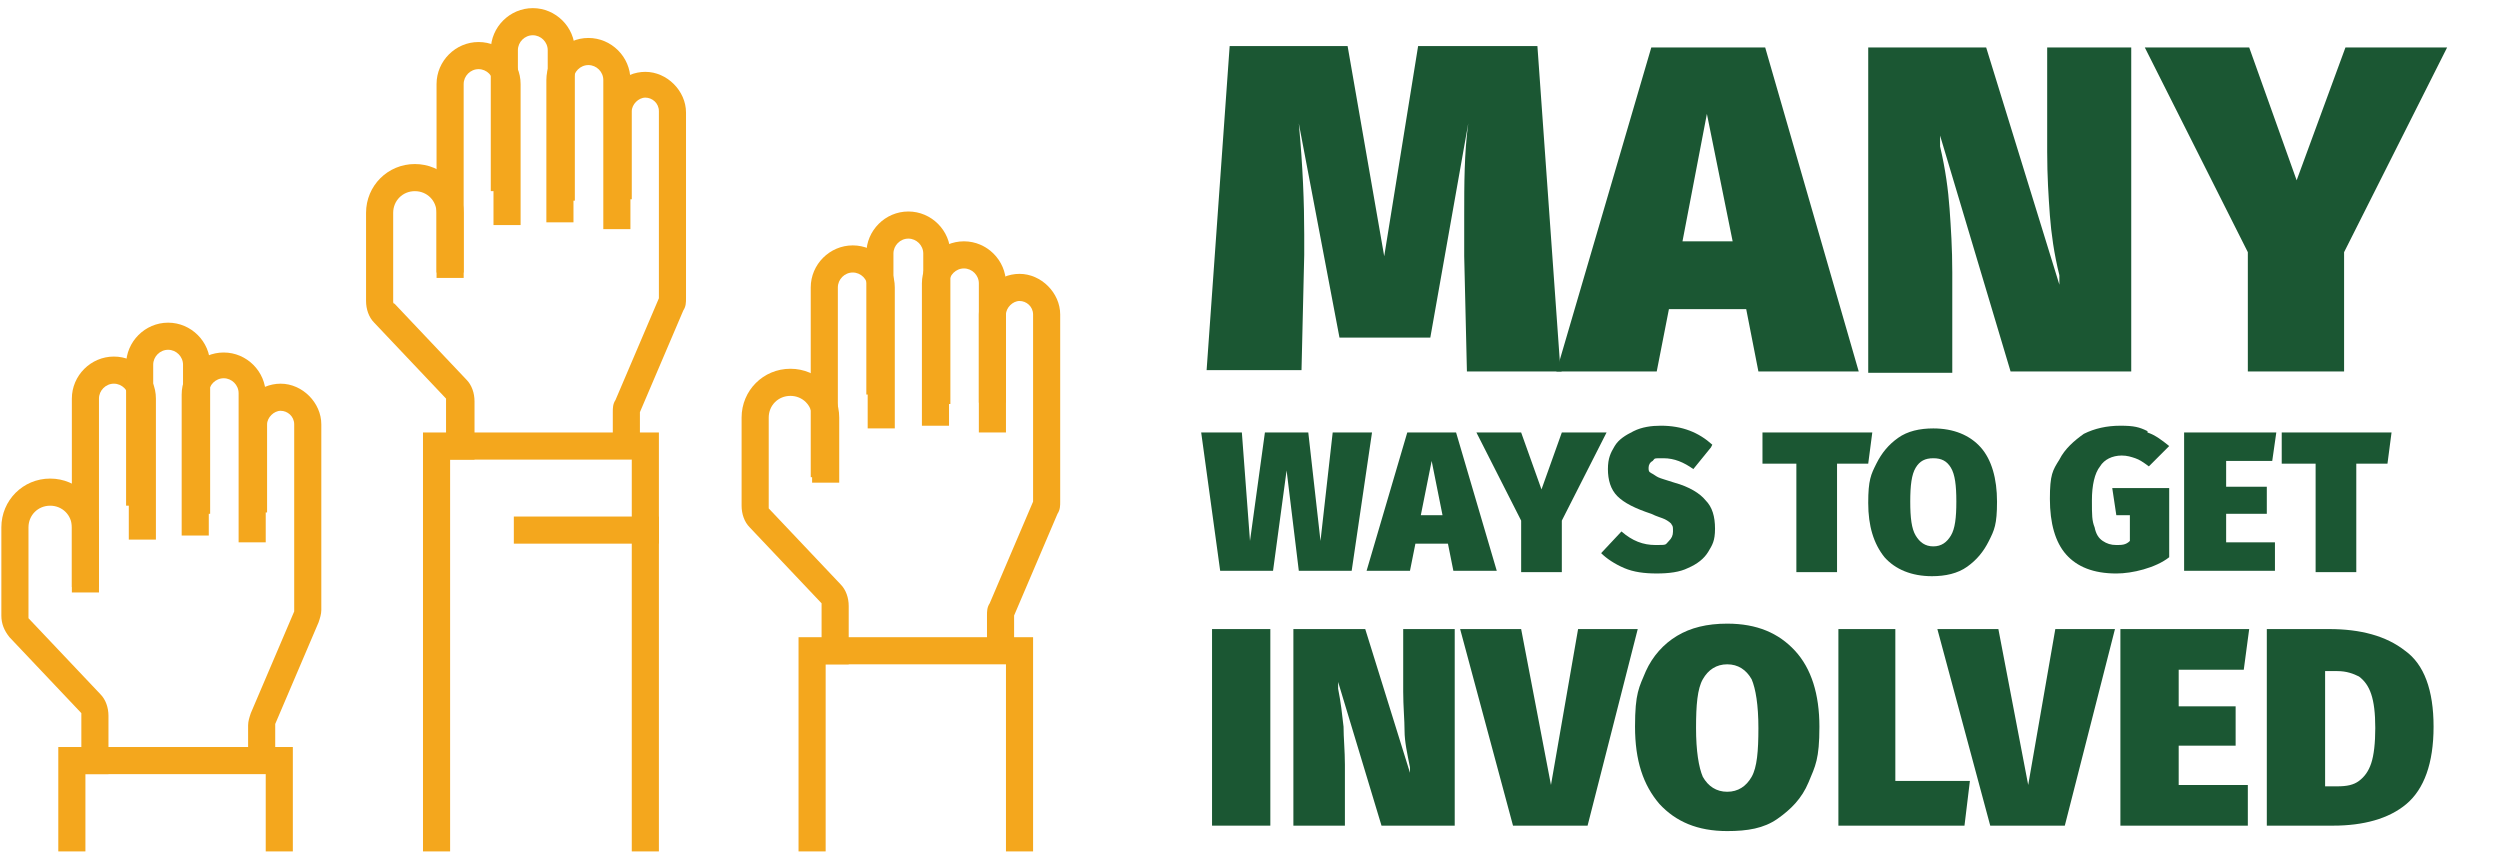
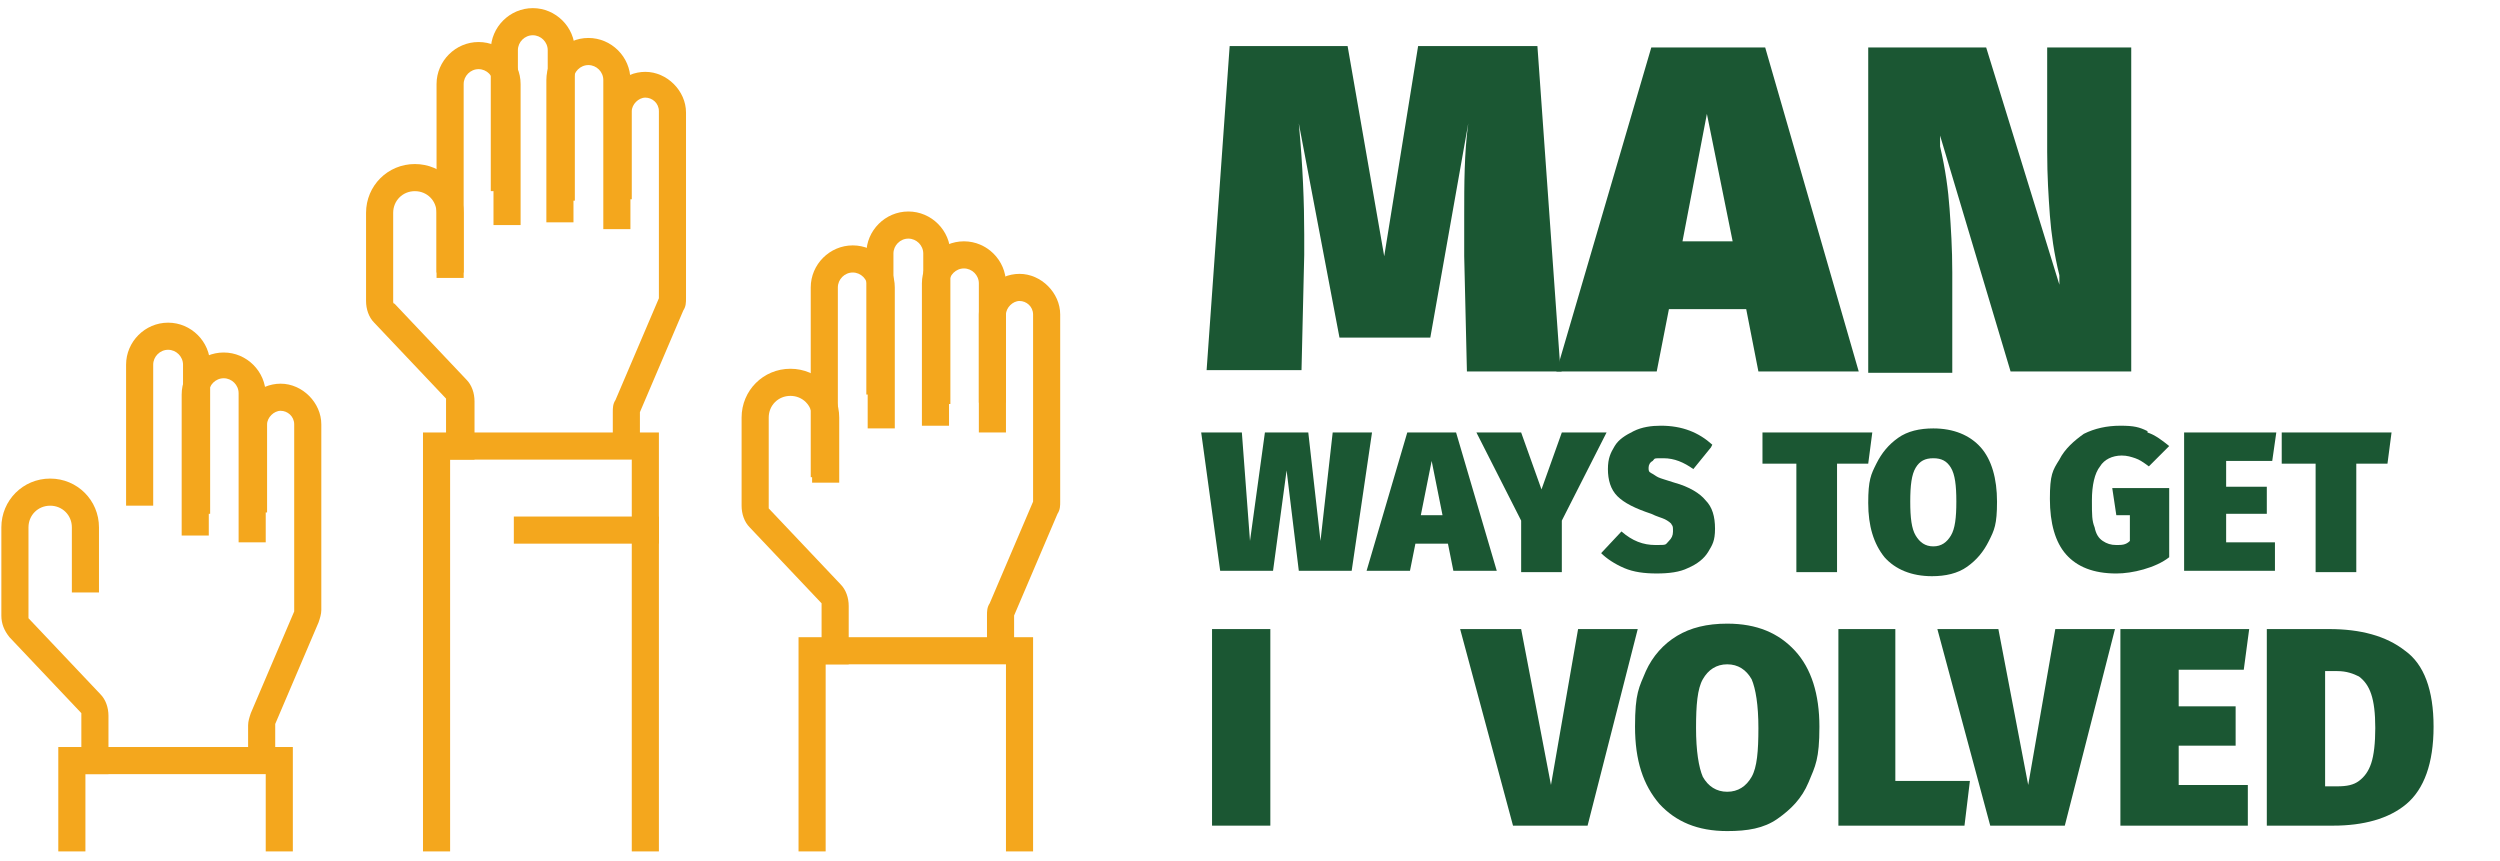
<svg xmlns="http://www.w3.org/2000/svg" id="Layer_1" version="1.1" viewBox="0 0 184.4 63.5">
  <defs>
    <style>
      .st0 {
        fill: #f4a71d;
      }

      .st1 {
        fill: #1b5733;
      }
    </style>
  </defs>
  <g>
    <g>
      <path class="st0" d="M34.9,33.9h-2v-4.3c0-.1,0-.2,0-.2l-5.3-5.6c-.4-.4-.6-1-.6-1.6v-6.5c0-2,1.6-3.6,3.6-3.6s3.6,1.6,3.6,3.6v4.8h-2v-4.8c0-.9-.7-1.6-1.6-1.6s-1.6.7-1.6,1.6v6.5c0,.1,0,.2.1.2l5.3,5.6c.4.4.6,1,.6,1.6v4.3Z" />
      <path class="st0" d="M47.2,33.8h-2v-3.4c0-.3,0-.6.2-.9l3.2-7.5v-13.8c0-.6-.5-1-1-1s-1,.5-1,1v6.5h-2v-6.4c0-1.7,1.4-3,3-3s3,1.4,3,3v13.7c0,.3,0,.6-.2.9l-3.2,7.5v3.4Z" />
      <path class="st0" d="M34.2,20.1h-2V6.2c0-1.7,1.4-3.1,3.1-3.1s3.1,1.4,3.1,3.1v10.4h-2V6.2c0-.6-.5-1.1-1.1-1.1s-1.1.5-1.1,1.1v13.9Z" />
      <path class="st0" d="M42.4,14.8h-2V3.7c0-.6-.5-1.1-1.1-1.1s-1.1.5-1.1,1.1v10.4h-2V3.7c0-1.7,1.4-3.1,3.1-3.1s3.1,1.4,3.1,3.1v11.1Z" />
      <path class="st0" d="M46.5,16.9h-2V5.9c0-.6-.5-1.1-1.1-1.1s-1.1.5-1.1,1.1v10.5h-2V5.9c0-1.7,1.4-3.1,3.1-3.1s3.1,1.4,3.1,3.1v11Z" />
      <polygon class="st0" points="48.6 62.8 46.6 62.8 46.6 33.9 33.2 33.9 33.2 62.8 31.2 62.8 31.2 31.9 48.6 31.9 48.6 62.8" />
      <rect class="st0" x="37.9" y="38.1" width="10.7" height="2" />
    </g>
    <g>
      <path class="st0" d="M62.6,49h-2v-4.3c0,0,0-.2,0-.2l-5.3-5.6c-.4-.4-.6-1-.6-1.6v-6.5c0-2,1.6-3.6,3.6-3.6s3.6,1.6,3.6,3.6v4.8h-2v-4.8c0-.9-.7-1.6-1.6-1.6s-1.6.7-1.6,1.6v6.5c0,0,0,.2,0,.2l5.3,5.6c.4.4.6,1,.6,1.6v4.3Z" />
      <path class="st0" d="M74.8,48.8h-2v-3.4c0-.3,0-.6.2-.9l3.2-7.5v-13.8c0-.6-.5-1-1-1s-1,.5-1,1v6.5h-2v-6.5c0-1.7,1.4-3,3-3s3,1.4,3,3v13.8c0,.3,0,.6-.2.9l-3.2,7.5v3.4Z" />
      <path class="st0" d="M61.8,35.2h-2v-14c0-1.7,1.4-3.1,3.1-3.1s3.1,1.4,3.1,3.1v10.4h-2v-10.4c0-.6-.5-1.1-1.1-1.1s-1.1.5-1.1,1.1c0,0,0,14,0,14Z" />
      <path class="st0" d="M70.1,29.8h-2v-11.1c0-.6-.5-1.1-1.1-1.1s-1.1.5-1.1,1.1v10.4h-2v-10.4c0-1.7,1.4-3.1,3.1-3.1s3.1,1.4,3.1,3.1v11.1Z" />
      <path class="st0" d="M74.2,31.9h-2v-11c0-.6-.5-1.1-1.1-1.1s-1.1.5-1.1,1.1v10.5h-2v-10.5c0-1.7,1.4-3.1,3.1-3.1s3.1,1.4,3.1,3.1v11Z" />
      <polygon class="st0" points="76.2 62.8 74.2 62.8 74.2 49 60.9 49 60.9 62.8 58.9 62.8 58.9 47 76.2 47 76.2 62.8" />
    </g>
    <g>
      <path class="st0" d="M8,57.1h-2v-4.3c0,0,0-.2,0-.2l-5.3-5.6c-.4-.5-.6-1-.6-1.6v-6.5c0-2,1.6-3.6,3.6-3.6s3.6,1.6,3.6,3.6v4.8h-2v-4.8c0-.9-.7-1.6-1.6-1.6-.9,0-1.6.7-1.6,1.6v6.5c0,0,0,.2,0,.2l5.3,5.6c.4.4.6,1,.6,1.6v4.3Z" />
      <path class="st0" d="M20.3,56.9h-2v-3.4c0-.3.1-.6.2-.9l3.2-7.5v-13.8c0-.6-.5-1-1-1s-1,.5-1,1v6.5h-2v-6.5c0-1.7,1.4-3,3-3s3,1.4,3,3v13.7c0,.3-.1.6-.2.9l-3.2,7.5v3.5Z" />
-       <path class="st0" d="M7.3,43.3h-2v-13.9c0-1.7,1.4-3.1,3.1-3.1s3.1,1.4,3.1,3.1v10.4h-2v-10.4c0-.6-.5-1.1-1.1-1.1s-1.1.5-1.1,1.1c0,0,0,13.9,0,13.9Z" />
      <path class="st0" d="M15.5,37.9h-2v-11c0-.6-.5-1.1-1.1-1.1s-1.1.5-1.1,1.1v10.4h-2v-10.4c0-1.7,1.4-3.1,3.1-3.1s3.1,1.4,3.1,3.1v11Z" />
      <path class="st0" d="M19.6,40h-2v-11c0-.6-.5-1.1-1.1-1.1s-1.1.5-1.1,1.1v10.5h-2v-10.4c0-1.7,1.4-3.1,3.1-3.1s3.1,1.4,3.1,3.1v10.9Z" />
      <polygon class="st0" points="21.6 62.8 19.6 62.8 19.6 57.1 6.3 57.1 6.3 62.8 4.3 62.8 4.3 55.1 21.6 55.1 21.6 62.8" />
    </g>
  </g>
  <g>
    <path class="st1" d="M115.2,27.4h-7l-.2-8.5c0-.7,0-1.7,0-3,0-2.3,0-4.6.3-6.8l-2.8,15.8h-6.7l-3-15.8c.3,3.2.4,5.9.4,8.2v1.5l-.2,8.5h-7l1.7-23.9h8.7l2.7,15.5,2.5-15.5h8.8l1.7,23.9Z" />
    <path class="st1" d="M129.7,27.4l-.9-4.6h-5.7l-.9,4.6h-7.4l7-23.9h8.4l6.9,23.9h-7.5ZM124.1,17.8h3.7l-1.9-9.4-1.8,9.4Z" />
    <path class="st1" d="M157.2,27.4h-8.9l-5.2-17.4v.8c.4,1.7.6,3.2.7,4.6.1,1.4.2,2.9.2,4.7v7.4h-6.2V3.5h8.7l5.4,17.5v-.7c-.4-1.6-.6-3.1-.7-4.4-.1-1.4-.2-2.9-.2-4.7V3.5h6.2v23.9Z" />
-     <path class="st1" d="M180.5,3.5l-7.6,15.1v8.8h-7.1v-8.8l-7.6-15.1h7.7l3.5,9.8,3.6-9.8h7.5Z" />
    <path class="st1" d="M101.2,31.9l-1.5,10.2h-3.9l-.9-7.4-1,7.4h-3.9l-1.4-10.2h3l.6,8,1.1-8h3.2l.9,8,.9-8h2.9Z" />
    <path class="st1" d="M107.2,42.1l-.4-2h-2.4l-.4,2h-3.2l3-10.2h3.6l3,10.2h-3.2ZM104.8,38h1.6l-.8-4-.8,4Z" />
    <path class="st1" d="M118.5,31.9l-3.3,6.5v3.8h-3v-3.8l-3.3-6.5h3.3l1.5,4.2,1.5-4.2h3.2Z" />
    <path class="st1" d="M126.2,33l-1.3,1.6c-.7-.5-1.4-.8-2.2-.8s-.6,0-.8.2c-.2.1-.3.3-.3.5s0,.3.2.4.3.2.5.3.6.2,1.2.4c1.1.3,1.9.8,2.3,1.3.5.5.7,1.2.7,2.1s-.2,1.2-.5,1.7c-.3.5-.8.9-1.5,1.2-.6.3-1.4.4-2.3.4s-1.7-.1-2.4-.4c-.7-.3-1.3-.7-1.7-1.1l1.5-1.6c.8.7,1.6,1,2.5,1s.7,0,1-.3c.2-.2.3-.4.3-.7s0-.4-.1-.5c0-.1-.3-.3-.5-.4-.2-.1-.6-.2-1-.4-1.2-.4-2-.8-2.5-1.3s-.7-1.2-.7-2,.2-1.2.5-1.7c.3-.5.8-.8,1.4-1.1s1.3-.4,2-.4c1.6,0,2.8.5,3.8,1.4Z" />
    <path class="st1" d="M138.1,31.9l-.3,2.3h-2.3v8h-3v-8h-2.5v-2.3h8.2Z" />
    <path class="st1" d="M146.1,33c.8.9,1.2,2.3,1.2,4s-.2,2.1-.6,2.9c-.4.8-.9,1.4-1.6,1.9s-1.6.7-2.6.7c-1.5,0-2.7-.5-3.5-1.4-.8-1-1.2-2.3-1.2-4s.2-2.1.6-2.9c.4-.8.9-1.4,1.6-1.9s1.6-.7,2.6-.7c1.5,0,2.7.5,3.5,1.4ZM141.3,34.5c-.3.5-.4,1.3-.4,2.5s.1,2,.4,2.5.7.8,1.3.8,1-.3,1.3-.8.4-1.3.4-2.5-.1-2-.4-2.5c-.3-.5-.7-.7-1.3-.7s-1,.2-1.3.7Z" />
    <path class="st1" d="M158.4,31.9c.6.2,1.1.6,1.6,1l-1.5,1.5c-.4-.3-.7-.5-1-.6-.3-.1-.6-.2-1-.2-.7,0-1.3.3-1.6.8-.4.5-.6,1.4-.6,2.5s0,1.5.2,2c.1.5.3.8.6,1s.6.3,1,.3.7,0,1-.3v-1.9h-1l-.3-2h4.2v5.1c-.5.4-1.2.7-1.9.9s-1.4.3-2,.3c-1.7,0-2.9-.5-3.7-1.4-.8-.9-1.2-2.3-1.2-4.1s.2-2.1.7-2.9c.4-.8,1.1-1.4,1.8-1.9.8-.4,1.7-.6,2.7-.6s1.4.1,2,.4Z" />
    <path class="st1" d="M167.9,31.9l-.3,2.1h-3.4v1.9h3v2h-3v2.1h3.6v2.1h-6.7v-10.2h6.7Z" />
    <path class="st1" d="M176.4,31.9l-.3,2.3h-2.3v8h-3v-8h-2.5v-2.3h8.2Z" />
    <path class="st1" d="M93.7,46.4v14.5h-4.3v-14.5h4.3Z" />
-     <path class="st1" d="M107.3,60.9h-5.4l-3.2-10.6v.5c.2,1,.3,1.9.4,2.8,0,.8.1,1.8.1,2.8v4.5h-3.8v-14.5h5.3l3.3,10.6v-.4c-.2-1-.4-1.9-.4-2.7,0-.8-.1-1.8-.1-2.9v-4.6h3.8v14.5Z" />
    <path class="st1" d="M120.8,46.4l-3.7,14.5h-5.5l-3.9-14.5h4.5l2.2,11.5,2-11.5h4.4Z" />
    <path class="st1" d="M132.4,48c1.2,1.3,1.8,3.2,1.8,5.6s-.3,2.9-.8,4.1-1.3,2-2.3,2.7-2.2.9-3.7.9c-2.2,0-3.8-.7-5-2-1.2-1.4-1.8-3.2-1.8-5.7s.3-2.9.8-4.1c.5-1.1,1.3-2,2.3-2.6s2.2-.9,3.7-.9c2.2,0,3.8.7,5,2ZM125.6,50.1c-.4.7-.5,1.9-.5,3.6s.2,2.9.5,3.6c.4.7,1,1.1,1.8,1.1s1.4-.4,1.8-1.1.5-1.9.5-3.6-.2-2.9-.5-3.6c-.4-.7-1-1.1-1.8-1.1s-1.4.4-1.8,1.1Z" />
    <path class="st1" d="M139.8,46.4v11.2h5.5l-.4,3.3h-9.3v-14.5h4.3Z" />
    <path class="st1" d="M156,46.4l-3.7,14.5h-5.5l-3.9-14.5h4.5l2.2,11.5,2-11.5h4.4Z" />
    <path class="st1" d="M165.9,46.4l-.4,3h-4.8v2.7h4.2v2.9h-4.2v2.9h5.1v3h-9.4v-14.5h9.5Z" />
    <path class="st1" d="M177.4,48c1.4,1,2.1,2.9,2.1,5.6s-.7,4.6-2,5.7-3.2,1.6-5.4,1.6h-4.9v-14.5h4.6c2.3,0,4.2.5,5.6,1.6ZM171.5,49.5v8.5h.9c.7,0,1.2-.1,1.6-.4.4-.3.7-.7.9-1.3.2-.6.3-1.5.3-2.6s-.1-1.9-.3-2.5c-.2-.6-.5-1-.9-1.3-.4-.2-.9-.4-1.6-.4h-.9Z" />
  </g>
</svg>